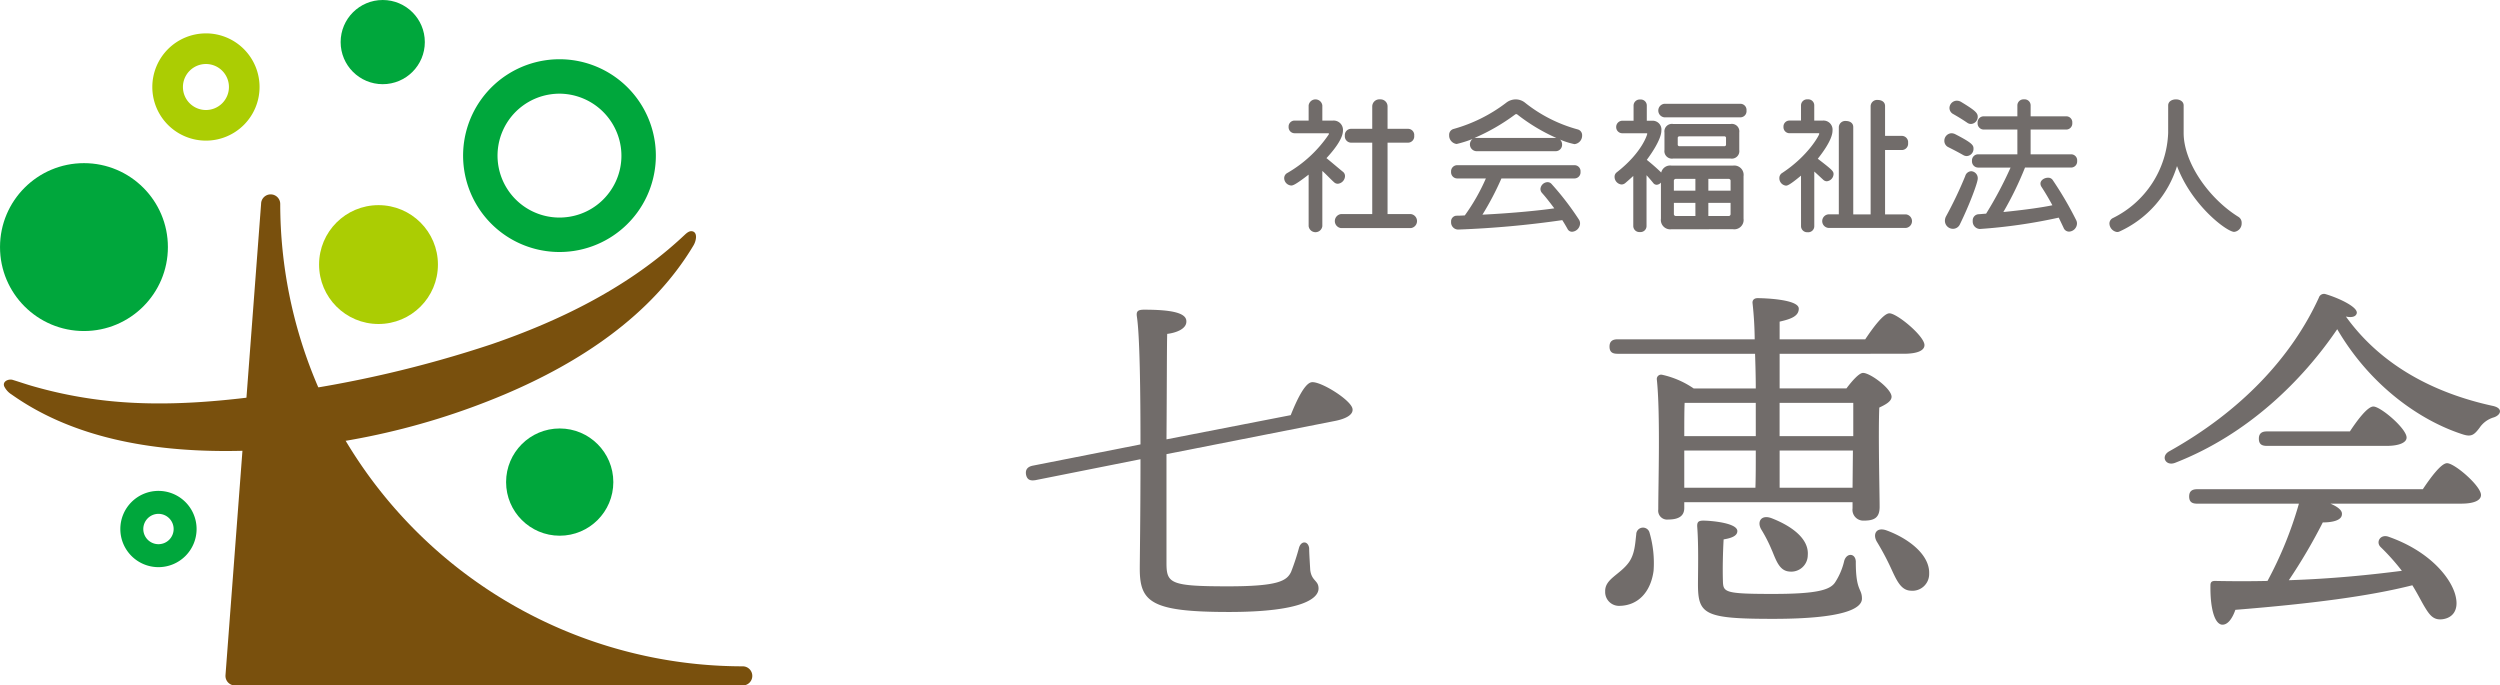
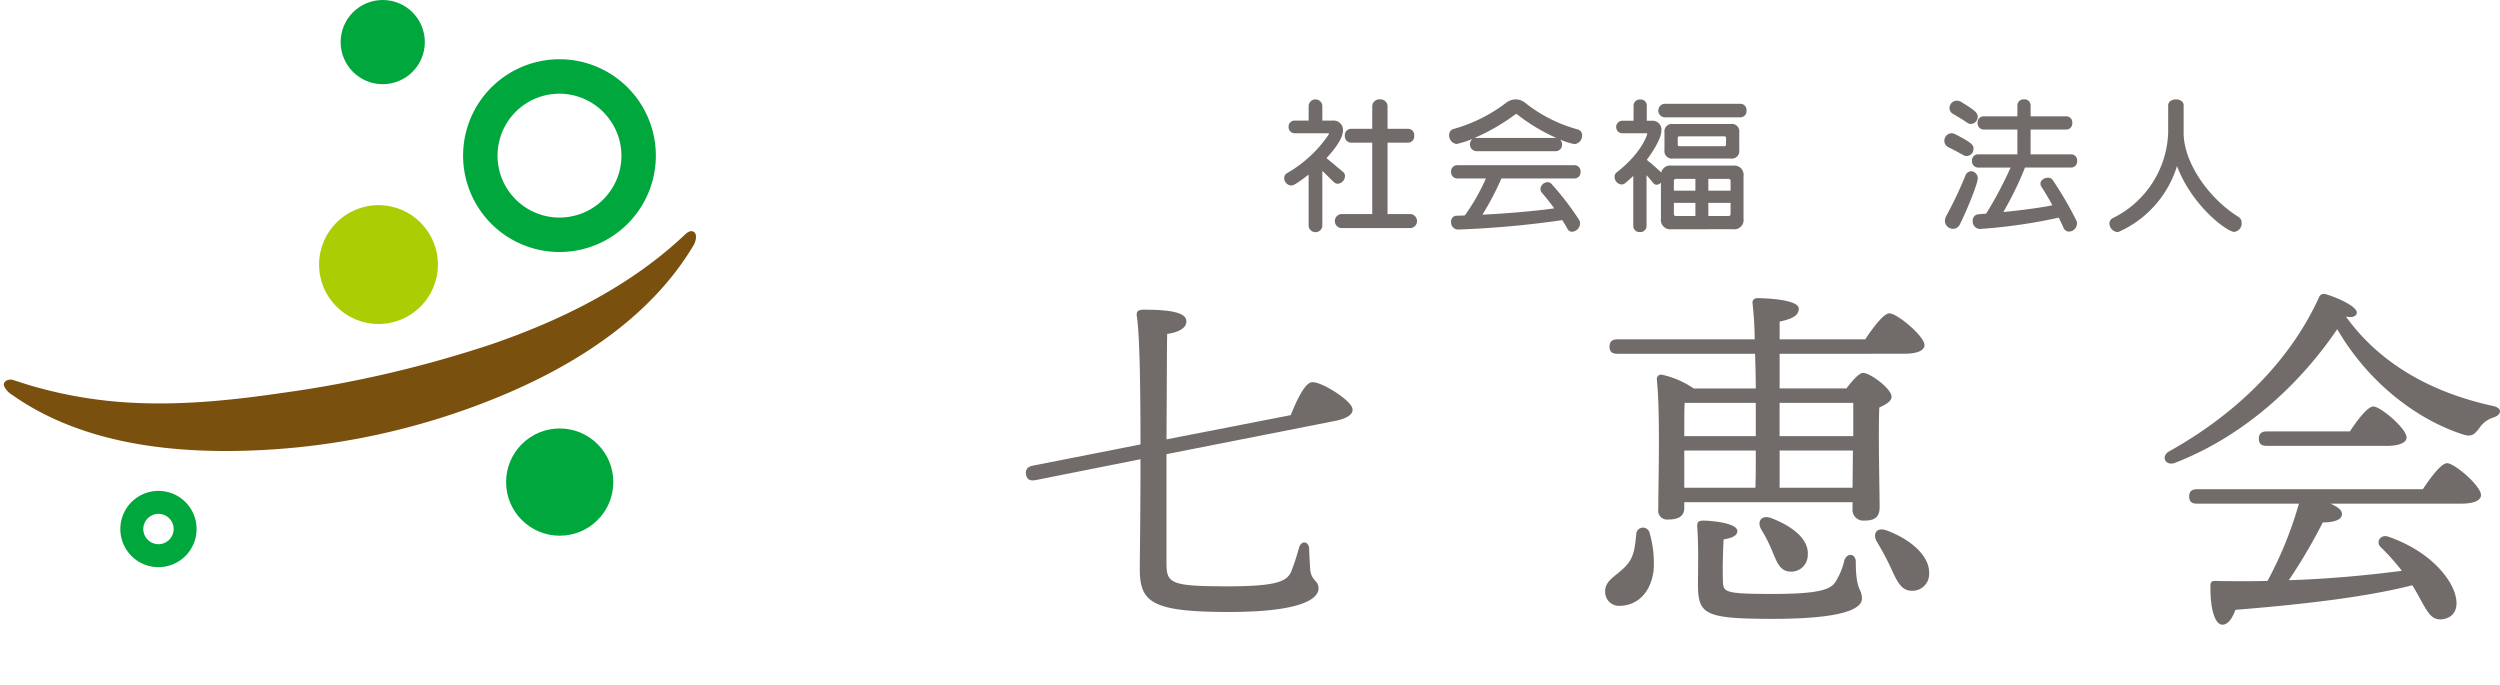
<svg xmlns="http://www.w3.org/2000/svg" width="150.65mm" height="41.306mm" viewBox="0 0 427.039 117.089">
  <defs>
    <style>
      .cls-1 {
        fill: #716c6a;
      }

      .cls-2 {
        fill: #79500d;
      }

      .cls-3 {
        fill: #00a73c;
      }

      .cls-4 {
        fill: #abcd03;
      }
    </style>
  </defs>
  <g id="レイヤー_2" data-name="レイヤー 2">
    <g id="レイヤー_1-2" data-name="レイヤー 1">
      <g>
        <g>
          <g>
            <path class="cls-1" d="M223.535,29.828c-2.188,1.686-2.667,1.861-2.968,1.861a1.287,1.287,0,0,1-1.208-1.257,1,1,0,0,1,.529-.88,21.469,21.469,0,0,0,7.068-6.565c.025-.051.05-.076.05-.126a.108.108,0,0,0-.1-.1h-5.759a1.029,1.029,0,0,1-1.032-1.081,1.016,1.016,0,0,1,1.032-1.083h2.389v-2.59a1.179,1.179,0,0,1,2.339,0V20.6h1.786a1.591,1.591,0,0,1,1.736,1.712c0,1.056-.906,2.64-2.817,4.7.628.5,2.012,1.685,2.792,2.314a.928.928,0,0,1,.377.755,1.358,1.358,0,0,1-1.233,1.308.915.915,0,0,1-.629-.252c-.6-.528-1.484-1.484-2.012-1.937v9.433a1.179,1.179,0,0,1-2.339,0Zm5.509,9.131a1.207,1.207,0,0,1,0-2.389H234.4V24.37h-3.647a1.088,1.088,0,0,1-1.032-1.182,1.074,1.074,0,0,1,1.032-1.183H234.4V18.157a1.218,1.218,0,0,1,1.333-1.183,1.2,1.2,0,0,1,1.283,1.183v3.848h3.522a1.059,1.059,0,0,1,1.031,1.183,1.071,1.071,0,0,1-1.031,1.182h-3.522v12.2h4a1.207,1.207,0,0,1,0,2.389Z" />
            <path class="cls-1" d="M252.192,25.828a1.166,1.166,0,0,1-.654-2.087,20.326,20.326,0,0,1-2.717.855,1.461,1.461,0,0,1-1.283-1.509,1.024,1.024,0,0,1,.755-1.057,26.551,26.551,0,0,0,8.954-4.452,2.655,2.655,0,0,1,1.661-.6,2.538,2.538,0,0,1,1.635.6,24.93,24.93,0,0,0,8.954,4.528,1.012,1.012,0,0,1,.755,1.031,1.457,1.457,0,0,1-1.308,1.484,13.091,13.091,0,0,1-2.464-.78,1.186,1.186,0,0,1,.352.856,1.1,1.1,0,0,1-1.083,1.131Zm4.275,4.654a49.085,49.085,0,0,1-3.244,6.188c5.534-.276,10.037-.755,12.274-1.081-.728-.982-1.432-1.887-2.086-2.616a1.051,1.051,0,0,1-.278-.7,1.257,1.257,0,0,1,1.233-1.157.888.888,0,0,1,.655.3A48.391,48.391,0,0,1,269.7,37.5a1.184,1.184,0,0,1,.2.679,1.468,1.468,0,0,1-1.358,1.409.852.852,0,0,1-.779-.478q-.417-.755-.9-1.509a165.992,165.992,0,0,1-17.759,1.61h-.076a1.22,1.22,0,0,1-1.157-1.309.963.963,0,0,1,.956-1.056c.478,0,.931-.025,1.384-.05a33.931,33.931,0,0,0,3.6-6.314H248.9a1.057,1.057,0,0,1-1.032-1.131,1.043,1.043,0,0,1,1.032-1.132h20.047a1.028,1.028,0,0,1,1.031,1.132,1.041,1.041,0,0,1-1.031,1.131Zm9.384-6.917a31.412,31.412,0,0,1-6.692-4.025.27.27,0,0,0-.15-.049.359.359,0,0,0-.176.049,34.386,34.386,0,0,1-6.969,4.025Z" />
            <path class="cls-1" d="M285.525,39.16a1.6,1.6,0,0,1-1.811-1.811V31.186a1.039,1.039,0,0,1-.729.378.744.744,0,0,1-.6-.327c-.352-.428-.729-.88-1.131-1.308v8.678a1.03,1.03,0,0,1-1.133,1.031,1.041,1.041,0,0,1-1.131-1.031V30.054q-.642.6-1.358,1.208a1.026,1.026,0,0,1-.655.252,1.312,1.312,0,0,1-1.182-1.308.936.936,0,0,1,.352-.755c4.427-3.446,5.232-6.54,5.232-6.59s-.025-.1-.15-.1h-4.05a1.044,1.044,0,0,1-1.108-1.056,1.064,1.064,0,0,1,1.108-1.082h1.861V18.031A1.042,1.042,0,0,1,280.168,17a1.028,1.028,0,0,1,1.131,1.031v2.591h.906a1.506,1.506,0,0,1,1.585,1.686c0,.326-.051,1.685-2.491,5a32.742,32.742,0,0,1,2.465,2.163,1.562,1.562,0,0,1,1.761-1.182h10.489a1.6,1.6,0,0,1,1.811,1.811v7.244a1.6,1.6,0,0,1-1.811,1.811Zm-1.233-19.117a1.165,1.165,0,0,1,0-2.314H297.3a1.051,1.051,0,0,1,1.031,1.158,1.05,1.05,0,0,1-1.031,1.156Zm1.485,7.043a1.283,1.283,0,0,1-1.46-1.459V22.634a1.283,1.283,0,0,1,1.46-1.458h9.86a1.282,1.282,0,0,1,1.459,1.458v2.993a1.283,1.283,0,0,1-1.459,1.459Zm3.823,3.472h-3.3a.333.333,0,0,0-.377.377V32.57H289.6Zm0,4.1h-3.673v1.861a.333.333,0,0,0,.377.377h3.3Zm5.232-11.068a.266.266,0,0,0-.3-.3h-7.647a.267.267,0,0,0-.3.3v1.082a.267.267,0,0,0,.3.3h7.647a.266.266,0,0,0,.3-.3Zm.78,7.345a.333.333,0,0,0-.377-.377h-3.421V32.57h3.8Zm0,3.723h-3.8V36.9h3.421a.333.333,0,0,0,.377-.377Z" />
-             <path class="cls-1" d="M307.641,30c-1.988,1.66-2.365,1.711-2.566,1.711a1.267,1.267,0,0,1-1.132-1.283,1,1,0,0,1,.479-.88c4.451-2.919,6.338-6.465,6.338-6.691,0-.051-.026-.1-.076-.1h-5.006a1.03,1.03,0,0,1-1.031-1.081,1.017,1.017,0,0,1,1.031-1.083h1.963v-2.59a1.042,1.042,0,0,1,1.132-1.032,1.029,1.029,0,0,1,1.131,1.032V20.6h1.434a1.546,1.546,0,0,1,1.686,1.686c0,.453-.1,1.786-2.516,4.83,2.414,1.861,2.692,2.113,2.692,2.616a1.276,1.276,0,0,1-1.157,1.233.911.911,0,0,1-.6-.252c-.6-.553-1.107-1.032-1.535-1.409v9.332a1.028,1.028,0,0,1-1.131,1.031,1.042,1.042,0,0,1-1.132-1.031Zm4.652,8.93a1.165,1.165,0,0,1,0-2.314H314.1V21.7a1.1,1.1,0,0,1,1.233-1.031c.629,0,1.233.326,1.233,1.031V36.62h2.968V18.106a1.1,1.1,0,0,1,1.232-1.03c.629,0,1.233.326,1.233,1.03v5.106H324.9a1.081,1.081,0,0,1,1.032,1.208,1.081,1.081,0,0,1-1.032,1.207H322V36.62h3.572a1.165,1.165,0,0,1,0,2.314Z" />
            <path class="cls-1" d="M335.342,26.483c-.981-.553-1.711-.931-2.516-1.334a1.187,1.187,0,0,1-.7-1.081,1.278,1.278,0,0,1,1.208-1.308,1.526,1.526,0,0,1,.629.151c2.993,1.534,3.143,1.911,3.143,2.49a1.225,1.225,0,0,1-1.156,1.258A1.242,1.242,0,0,1,335.342,26.483Zm-1.737,12.6a1.374,1.374,0,0,1-1.383-1.359,1.64,1.64,0,0,1,.2-.779,67.688,67.688,0,0,0,3.271-6.867,1.11,1.11,0,0,1,1.031-.831,1.191,1.191,0,0,1,1.108,1.258c0,.7-1.46,4.578-3.044,7.8A1.3,1.3,0,0,1,333.605,39.085Zm2.44-18.111c-1.006-.679-1.61-1.031-2.389-1.483A1.183,1.183,0,0,1,333,18.459,1.277,1.277,0,0,1,334.26,17.2a1.493,1.493,0,0,1,.8.252c2.315,1.408,2.769,1.836,2.769,2.49a1.218,1.218,0,0,1-1.133,1.233A1.11,1.11,0,0,1,336.045,20.974Zm9.861,7.647a57.146,57.146,0,0,1-3.7,7.6c3.8-.377,6.842-.829,8.376-1.157-.679-1.258-1.333-2.339-1.862-3.144a1.021,1.021,0,0,1-.176-.553c0-.6.68-1.006,1.283-1.006a.921.921,0,0,1,.78.352,59.96,59.96,0,0,1,4.05,6.917,1.214,1.214,0,0,1,.125.579,1.421,1.421,0,0,1-1.358,1.358,1,1,0,0,1-.93-.655c-.277-.578-.555-1.182-.83-1.735a91.156,91.156,0,0,1-13.432,1.937h-.076a1.278,1.278,0,0,1-1.182-1.384,1.055,1.055,0,0,1,.955-1.131c.454-.025.881-.076,1.333-.1a65.906,65.906,0,0,0,4.177-7.873h-5.56a1.059,1.059,0,0,1-1.032-1.132,1.045,1.045,0,0,1,1.032-1.132H344.6V22.131h-5.761A1.057,1.057,0,0,1,337.807,21a1.043,1.043,0,0,1,1.03-1.131H344.6V18.006a1.042,1.042,0,0,1,1.132-1.032,1.03,1.03,0,0,1,1.133,1.032v1.862h6.086A1.028,1.028,0,0,1,353.98,21a1.041,1.041,0,0,1-1.031,1.132h-6.086v4.226h6.916a1.029,1.029,0,0,1,1.031,1.132,1.041,1.041,0,0,1-1.031,1.132Z" />
            <path class="cls-1" d="M370.361,18.006c0-.679.654-1.032,1.332-1.032.655,0,1.309.353,1.309,1.032v4.7c0,5.081,4.326,11.218,9.357,14.337a1.163,1.163,0,0,1,.552,1.056,1.444,1.444,0,0,1-1.281,1.51c-1.208,0-7.219-4.452-9.761-11.244a18.128,18.128,0,0,1-9.86,11.194,1,1,0,0,1-.377.075,1.515,1.515,0,0,1-1.307-1.459,1.033,1.033,0,0,1,.6-.93,16.9,16.9,0,0,0,9.433-14.539Z" />
          </g>
          <g>
            <path class="cls-1" d="M220.475,70.916c.986-2.468,2.343-5.368,3.516-5.615,1.419-.308,6.724,2.961,7.033,4.5.185.925-.863,1.728-3.27,2.159l-28.5,5.615v18.57c0,3.516.617,4.01,10.55,4.01,8.514,0,10-.925,10.735-2.468a39.612,39.612,0,0,0,1.357-4.134c.371-1.233,1.543-1.172,1.728.062,0,.8.123,2.653.185,3.763.247,1.914,1.419,1.729,1.419,3.147,0,1.543-2.345,4.011-15.3,4.011-13.264,0-15.238-1.666-15.238-7.4,0-1.234.123-9.563.123-18.694L176.856,82.02c-.8.124-1.42,0-1.6-.986-.123-.864.308-1.3,1.11-1.481l18.447-3.64c0-9.193-.123-18.632-.617-21.841-.123-.863.124-1.172,1.234-1.172,4.751,0,7.219.556,7.219,1.975.061,1.3-1.728,1.974-3.271,2.159-.061,1.357-.061,9.5-.123,18.015Z" />
            <path class="cls-1" d="M281.779,91.028a18.543,18.543,0,0,1,.679,6.478c-.494,3.641-2.654,5.923-5.8,5.984a2.363,2.363,0,0,1-2.468-2.467c-.061-2.159,2.53-2.838,4.072-5,.988-1.418,1.049-3.146,1.235-4.75A1.155,1.155,0,0,1,281.779,91.028ZM315.4,66.35c.925-1.234,2.16-2.652,2.838-2.652,1.234,0,4.873,2.714,4.873,4.071,0,.8-1.048,1.358-2.1,1.851-.186,4.627.06,14.622.06,16.966,0,1.913-.985,2.345-2.714,2.345a1.851,1.851,0,0,1-1.912-2.1V85.784H287.7v.987c0,1.357-.925,1.975-2.775,1.975a1.517,1.517,0,0,1-1.666-1.728c0-4.257.37-16.473-.247-22.21a.737.737,0,0,1,.863-.8,15.379,15.379,0,0,1,5.43,2.345h10.611c0-2.036-.062-4.072-.123-5.923H276.288c-.8,0-1.357-.247-1.357-1.233,0-.926.555-1.235,1.357-1.235h23.443a60.921,60.921,0,0,0-.368-6.169c-.063-.555.307-.864.862-.864,1.05,0,7.035.185,7.035,1.789,0,1.3-1.358,1.789-3.271,2.221v3.023h14.622c1.358-2.035,3.147-4.441,4.133-4.441,1.3,0,5.985,3.886,5.985,5.429,0,.864-1.049,1.48-3.579,1.48H303.989V66.35Zm-15.486,2.468H287.763c-.062,1.172-.062,3.7-.062,5.676h12.216ZM287.7,83.317h12.154c.062-1.79.062-3.949.062-6.355H287.7Zm29.3,12.708c0,5,1.051,4.443,1.051,6.232,0,1.665-3.024,3.454-15.179,3.454-11.721,0-12.832-.739-12.832-5.922,0-1.913.123-6.539-.123-9.748-.062-.863.185-1.11,1.049-1.11,1.172,0,5.8.37,5.8,1.789,0,.74-.8,1.172-2.344,1.419-.123,2.221-.186,4.936-.123,7.033.061,1.975.123,2.282,8.514,2.282,7.28,0,9.686-.616,10.611-1.912a11.375,11.375,0,0,0,1.605-3.764C315.464,94.36,317.006,94.483,317.006,96.025Zm-14.312-1.974a25.287,25.287,0,0,0-1.852-3.64c-.74-1.3,0-2.53,1.728-1.912,3.208,1.233,6.479,3.393,6.232,6.354a2.824,2.824,0,0,1-3.147,2.776C303.989,97.506,303.434,95.84,302.694,94.051Zm1.295-25.233v5.676h12.586V68.818Zm12.463,14.5.061-6.355H303.989v6.355ZM329.532,98a2.856,2.856,0,0,1-3.147,2.9c-1.666-.062-2.406-1.728-3.394-3.887a45.006,45.006,0,0,0-2.406-4.5c-.739-1.3-.061-2.53,1.665-1.913C325.954,91.953,329.655,94.73,329.532,98Z" />
            <path class="cls-1" d="M426.015,71.286a4.435,4.435,0,0,0-2.469,1.789c-.925,1.234-1.419,1.6-2.9,1.11-7.281-2.344-15.794-8.329-21.409-17.953-5.861,8.637-15.177,17.953-27.7,22.827-1.6.617-2.53-1.111-.987-1.974C382.705,70.3,391.4,61.106,396.092,50.864a.922.922,0,0,1,1.172-.617c2.283.679,5.553,2.221,5.307,3.271-.124.493-.68.8-1.852.554,6.169,8.576,15.424,13.142,24.986,15.24C427.618,69.682,427.247,70.854,426.015,71.286ZM413.86,83.563c1.358-2.036,3.147-4.442,4.134-4.442,1.295,0,5.8,3.887,5.8,5.429,0,.926-1.172,1.481-3.393,1.481H398.066c1.172.493,2.036,1.111,1.975,1.789,0,1.111-1.728,1.419-3.271,1.419a93.3,93.3,0,0,1-5.8,9.872c7.527-.247,14-.926,19.309-1.605a37.4,37.4,0,0,0-3.639-4.072c-.864-.863,0-2.282,1.419-1.728,7.341,2.592,10.982,7.466,11.475,10.489.371,2.036-.556,3.331-2.282,3.578-1.419.185-2.1-.494-2.961-1.912-.618-.987-1.3-2.407-2.222-3.887-7.28,1.851-17.151,3.147-30.231,4.195-.493,1.419-1.295,2.653-2.345,2.53-1.356-.247-1.973-3.27-1.912-6.725,0-.617.309-.74.8-.74,3.084.062,6.108.062,8.945,0a65.3,65.3,0,0,0,5.367-13.2H375.3c-.8,0-1.357-.247-1.357-1.234,0-.926.555-1.234,1.357-1.234Zm-26.652-7.4c-.8,0-1.358-.246-1.358-1.233,0-.926.556-1.235,1.358-1.235H401.4c1.3-1.973,3.023-4.256,4.011-4.256,1.234,0,5.675,3.763,5.675,5.306,0,.864-1.3,1.418-3.392,1.418Z" />
          </g>
        </g>
        <g>
          <g>
-             <path class="cls-2" d="M126.825,113.82A79.049,79.049,0,0,1,47.866,34.861a1.634,1.634,0,0,0-3.268-.045l-6.086,80.565,0,.074a1.636,1.636,0,0,0,1.634,1.634h86.682a1.635,1.635,0,1,0,0-3.269Z" />
            <path class="cls-2" d="M115.77,41.207c-9.055,8.136-20.258,13.623-31.787,17.587a199,199,0,0,1-35.875,8.337c-9.627,1.412-19.4,2.347-29.083,1.4q-3.427-.336-6.815-.985T5.48,65.93c-1.109-.32-2.2-.7-3.3-1.036C1.5,64.688.4,65.1.711,65.98A3.4,3.4,0,0,0,2,67.4c10.5,7.439,23.874,9.662,36.744,9.639A122.677,122.677,0,0,0,86.2,67.368c12.828-5.43,25.122-13.485,32.26-25.448.487-.815.726-2.211-.2-2.414-.49-.107-.941.27-1.306.614Q116.366,40.672,115.77,41.207Z" />
          </g>
-           <circle class="cls-3" cx="14.339" cy="42.207" r="14.339" />
          <circle class="cls-3" cx="65.375" cy="7.19" r="7.19" />
          <path class="cls-3" d="M27.067,87.775a2.591,2.591,0,1,1-2.591,2.59,2.593,2.593,0,0,1,2.591-2.59m0-3.922a6.513,6.513,0,1,0,6.512,6.512,6.513,6.513,0,0,0-6.512-6.512Z" />
          <circle class="cls-3" cx="95.606" cy="82.349" r="9.159" />
-           <path class="cls-4" d="M35.175,10.933a3.929,3.929,0,1,1-3.929,3.929,3.933,3.933,0,0,1,3.929-3.929m0-5.23a9.159,9.159,0,1,0,9.159,9.159A9.159,9.159,0,0,0,35.175,5.7Z" />
          <circle class="cls-4" cx="64.653" cy="45.193" r="10.151" />
          <g>
-             <polygon class="cls-3" points="95.587 10.119 95.587 10.119 95.587 10.119 95.587 10.119" />
            <path class="cls-3" d="M111.835,24.077A16.464,16.464,0,0,0,95.587,10.119h0a16.7,16.7,0,0,0-2.527.194,16.463,16.463,0,1,0,18.777,13.764ZM104.1,32.838a10.511,10.511,0,0,1-6.921,4.2,10.793,10.793,0,0,1-1.631.125,10.58,10.58,0,0,1-1.591-21.037A10.8,10.8,0,0,1,95.586,16h0a10.64,10.64,0,0,1,10.433,8.97A10.5,10.5,0,0,1,104.1,32.838Z" />
          </g>
        </g>
      </g>
    </g>
  </g>
</svg>